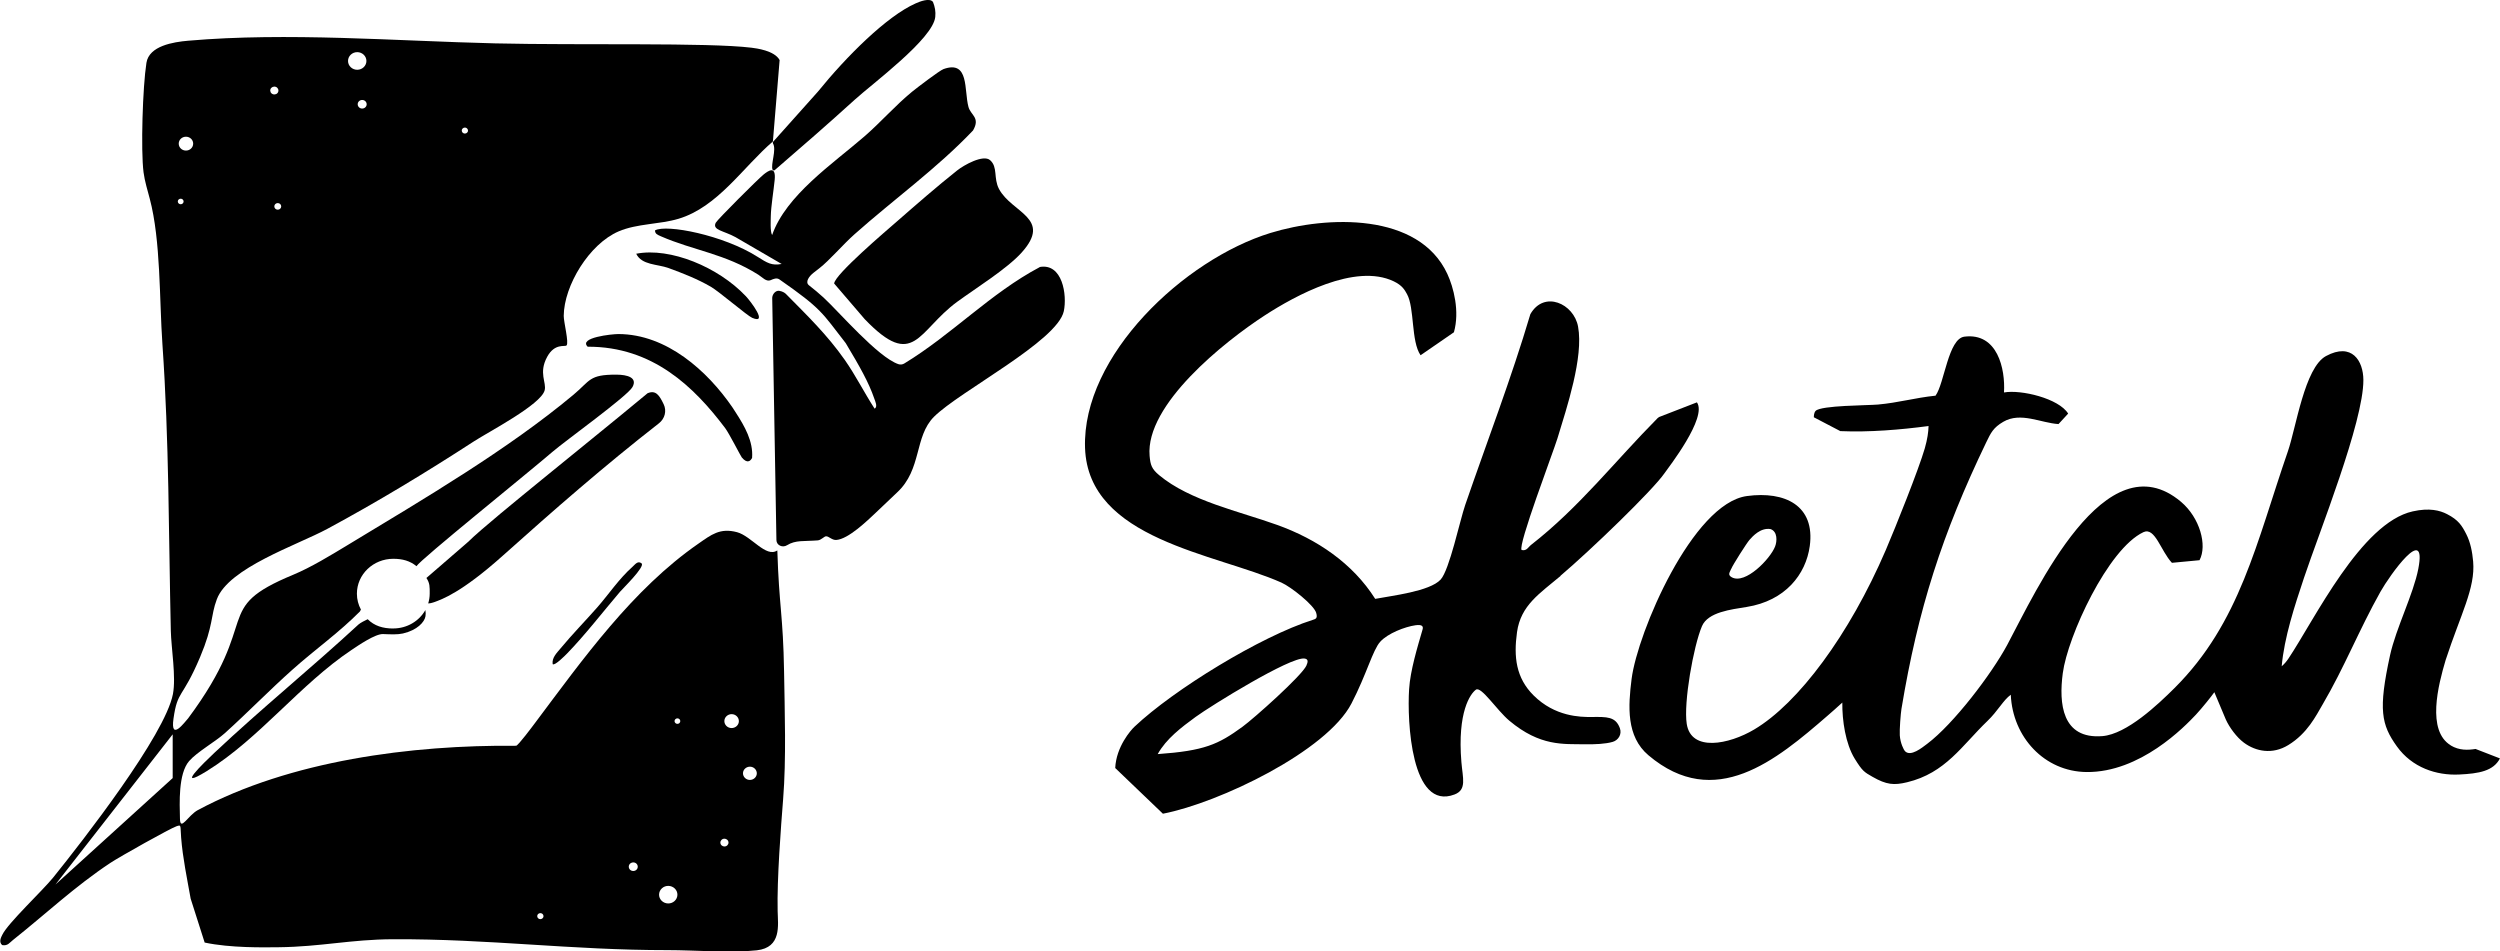
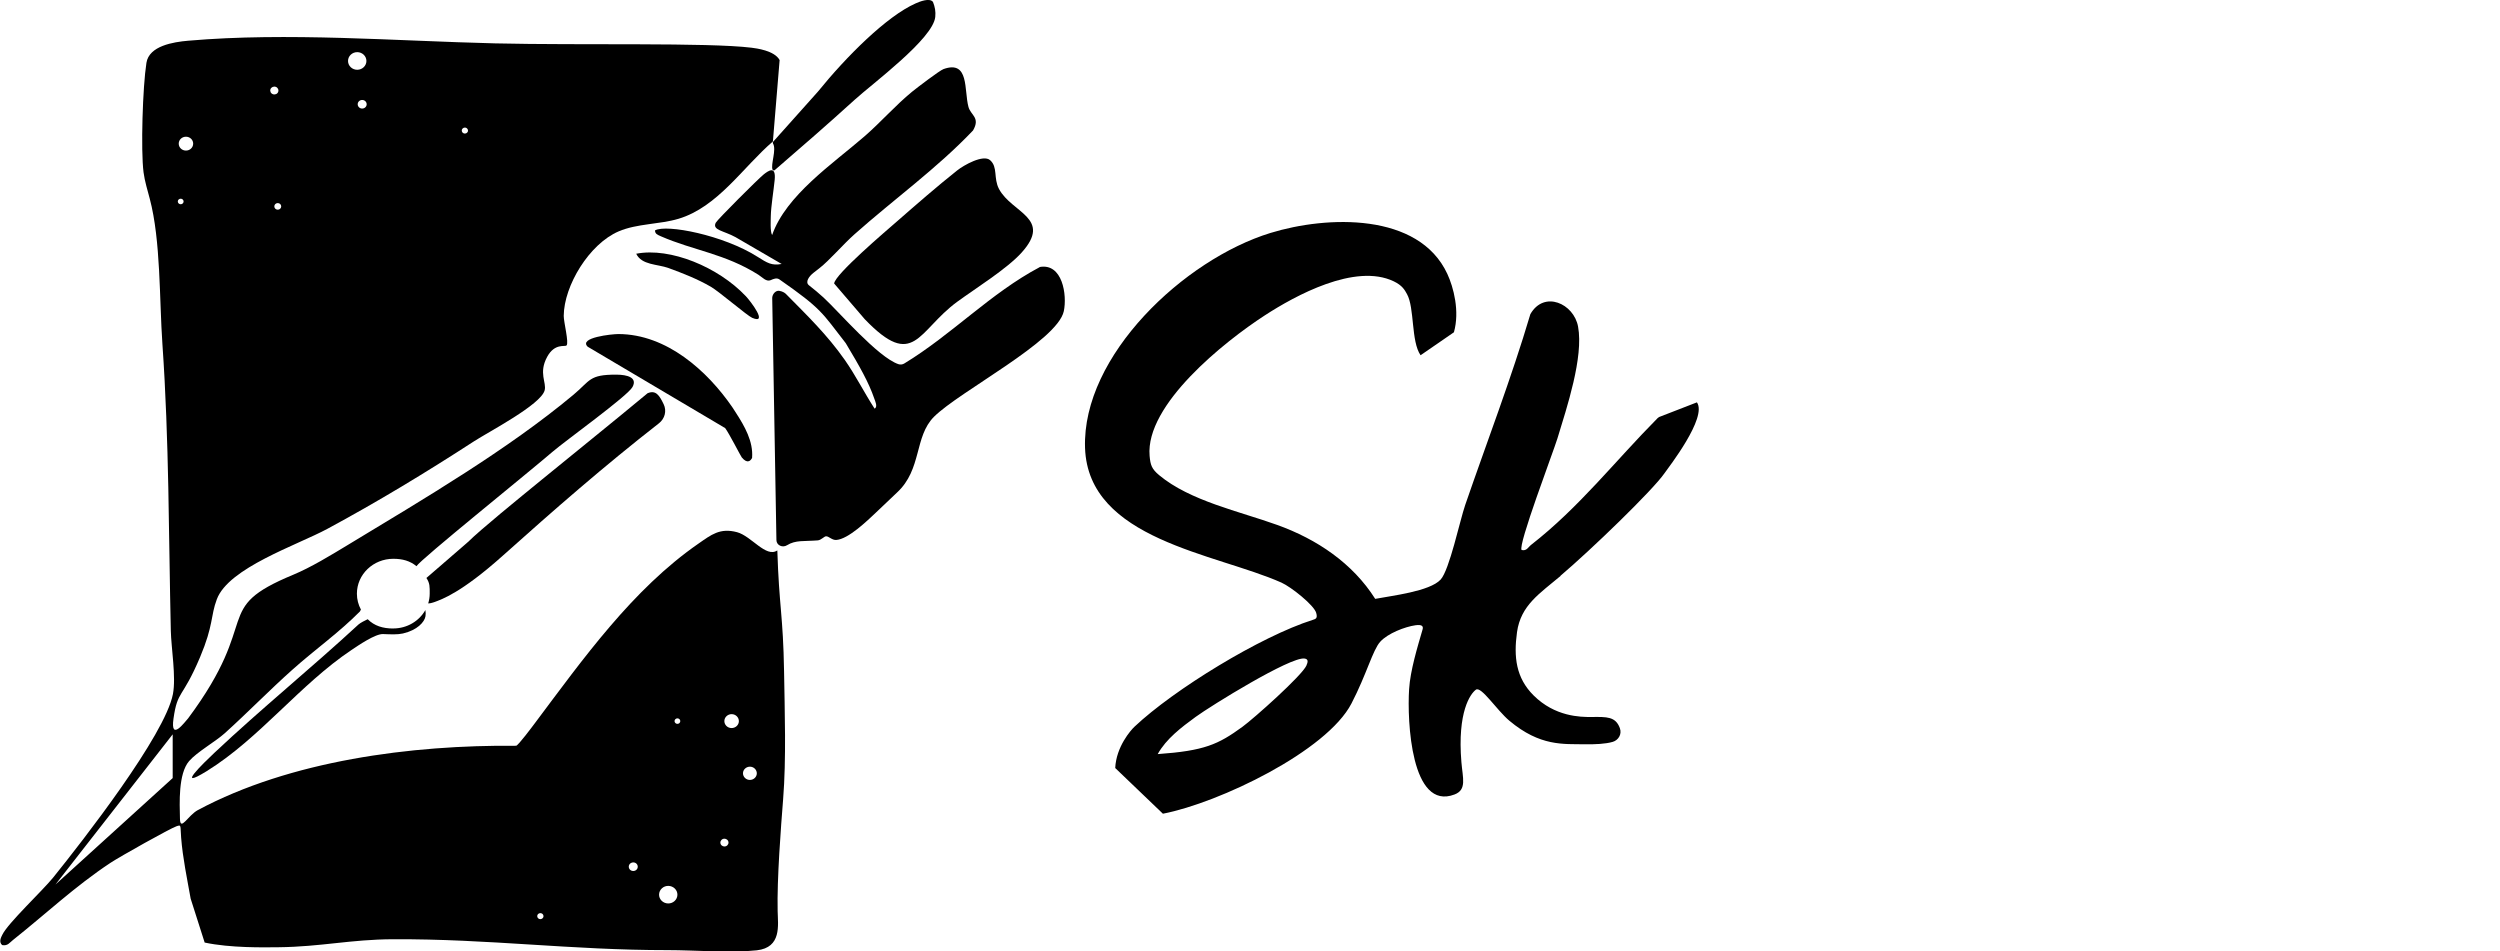
<svg xmlns="http://www.w3.org/2000/svg" width="134" height="51" viewBox="0 0 134 51" fill="none">
  <g clip-path="url(#clip0_28_47)">
    <path d="M22.856 30.979C23.045 31.267 23.032 31.451 23.032 31.816C23.032 32 23.002 32.178 22.952 32.343C23.041 32.343 23.147 32.321 23.306 32.264C23.657 32.13 24.706 31.791 26.933 29.799C29.736 27.292 32.367 24.992 35.318 22.689C35.636 22.442 35.745 22.023 35.573 21.668C35.348 21.201 35.156 20.887 34.709 21.078C32.721 22.73 31.116 24.009 29.071 25.684C27.707 26.801 25.788 28.358 25.077 29.056" fill="black" />
    <path d="M41.655 29.507C41.056 29.907 40.272 28.733 39.508 28.526C38.588 28.279 38.115 28.669 37.45 29.129C33.905 31.581 31.245 35.328 28.69 38.735C28.531 38.948 27.8 39.928 27.668 39.973C22.049 39.922 15.559 40.769 10.609 43.418C10.08 43.7 9.663 44.579 9.646 43.891C9.626 43.047 9.55 41.476 10.136 40.794C10.553 40.312 11.556 39.744 12.049 39.3C13.28 38.19 14.454 36.981 15.679 35.89C16.893 34.805 18.144 33.932 19.292 32.774C19.315 32.739 19.329 32.708 19.345 32.673C19.209 32.419 19.13 32.13 19.13 31.823C19.13 30.788 20.004 29.951 21.082 29.951C21.572 29.951 21.979 30.062 22.323 30.348C22.538 29.986 28.164 25.462 29.617 24.215C30.318 23.612 33.634 21.233 33.902 20.744C34.177 20.24 33.637 20.085 33.042 20.081C31.562 20.075 31.652 20.395 30.732 21.163C27.214 24.098 22.777 26.709 18.644 29.209C17.727 29.764 16.668 30.411 15.722 30.804C11.277 32.648 14.097 33.111 10.083 38.504C9.914 38.685 9.12 39.782 9.299 38.52C9.52 36.965 9.762 37.498 10.725 35.22C11.45 33.501 11.281 33.028 11.622 32.121C12.254 30.433 15.917 29.224 17.542 28.349C20.242 26.893 22.826 25.329 25.407 23.654C26.189 23.146 28.991 21.693 29.193 20.922C29.306 20.497 28.852 19.996 29.332 19.12C29.736 18.384 30.275 18.6 30.365 18.517C30.507 18.384 30.212 17.252 30.216 16.931C30.229 15.304 31.586 13.074 33.161 12.401C34.15 11.979 35.338 12.033 36.361 11.729C38.475 11.1 39.835 8.946 41.427 7.582L41.788 3.22C41.513 2.709 40.534 2.589 40.279 2.557C37.952 2.271 31.102 2.433 26.543 2.325C21.212 2.198 15.414 1.719 10.083 2.183C9.285 2.252 7.992 2.459 7.849 3.366C7.647 4.648 7.542 8.052 7.694 9.235C7.757 9.717 7.915 10.225 8.028 10.656C8.62 12.886 8.538 16.043 8.706 18.454C9.067 23.641 9.037 28.663 9.156 33.812C9.176 34.725 9.444 36.286 9.269 37.203C8.842 39.411 4.447 45.055 2.846 47.041C2.27 47.751 0.414 49.49 0.122 50.108C0.063 50.232 -0.083 50.483 0.116 50.657C0.417 50.711 0.513 50.527 0.695 50.385C2.449 48.992 4.027 47.501 5.917 46.251C6.43 45.911 9.11 44.408 9.461 44.287C9.735 44.195 9.656 44.239 9.709 44.899C9.795 45.994 10.027 47.085 10.219 48.167L10.97 50.521C12.346 50.816 14.143 50.781 14.937 50.772C17.211 50.746 18.793 50.353 21.063 50.343C26.235 50.321 30.616 50.93 35.788 50.927C37.241 50.927 39.187 51.089 40.563 50.937C41.904 50.787 41.698 49.591 41.682 48.836C41.642 47.111 41.857 44.344 41.976 42.834C42.148 40.683 42.059 38.12 42.026 35.985C41.976 32.99 41.758 32.502 41.665 29.507H41.655ZM24.759 6.944C24.792 6.862 24.888 6.818 24.974 6.846C25.06 6.878 25.106 6.97 25.077 7.052C25.044 7.135 24.948 7.179 24.861 7.151C24.776 7.122 24.729 7.027 24.759 6.944ZM19.64 5.666C19.593 5.787 19.458 5.847 19.332 5.806C19.206 5.761 19.143 5.631 19.186 5.51C19.233 5.39 19.368 5.33 19.494 5.371C19.62 5.415 19.683 5.545 19.64 5.666ZM19.147 2.795C19.418 2.795 19.64 3.007 19.64 3.268C19.64 3.528 19.418 3.74 19.147 3.74C18.875 3.74 18.654 3.528 18.654 3.268C18.654 3.007 18.875 2.795 19.147 2.795ZM15.073 11.062C15.073 11.161 14.99 11.24 14.888 11.24C14.785 11.24 14.703 11.161 14.703 11.062C14.703 10.964 14.785 10.885 14.888 10.885C14.99 10.885 15.073 10.964 15.073 11.062ZM14.497 4.781C14.537 4.673 14.663 4.616 14.779 4.654C14.891 4.692 14.951 4.813 14.911 4.924C14.871 5.035 14.745 5.089 14.63 5.05C14.517 5.012 14.458 4.892 14.497 4.781ZM9.967 7.328C10.182 7.328 10.354 7.493 10.354 7.699C10.354 7.906 10.182 8.071 9.967 8.071C9.752 8.071 9.58 7.906 9.58 7.699C9.58 7.493 9.752 7.328 9.967 7.328ZM9.686 10.65C9.772 10.65 9.841 10.716 9.841 10.799C9.841 10.881 9.772 10.948 9.686 10.948C9.6 10.948 9.53 10.881 9.53 10.799C9.53 10.716 9.6 10.65 9.686 10.65ZM9.256 41.705L2.972 47.412L9.256 39.36V41.705ZM29.031 49.252C28.945 49.29 28.846 49.252 28.809 49.169C28.773 49.087 28.809 48.992 28.895 48.957C28.981 48.922 29.081 48.957 29.117 49.039C29.157 49.122 29.117 49.217 29.031 49.252ZM34.041 46.666C33.919 46.717 33.776 46.666 33.723 46.549C33.67 46.432 33.723 46.295 33.846 46.245C33.968 46.194 34.111 46.245 34.163 46.362C34.216 46.479 34.163 46.616 34.041 46.666ZM36.159 48.294C35.964 48.475 35.653 48.468 35.464 48.281C35.275 48.094 35.282 47.796 35.477 47.615C35.672 47.434 35.983 47.441 36.172 47.628C36.361 47.815 36.354 48.113 36.159 48.294ZM36.417 38.758C36.354 38.815 36.258 38.812 36.199 38.754C36.139 38.694 36.142 38.602 36.202 38.545C36.265 38.488 36.361 38.491 36.42 38.548C36.48 38.608 36.477 38.7 36.417 38.758ZM38.919 45.353C38.809 45.401 38.68 45.353 38.631 45.248C38.581 45.144 38.631 45.02 38.74 44.972C38.849 44.925 38.978 44.972 39.028 45.077C39.078 45.182 39.028 45.306 38.919 45.353ZM39.485 38.919C39.329 39.062 39.084 39.059 38.935 38.91C38.786 38.761 38.79 38.526 38.945 38.383C39.101 38.24 39.346 38.244 39.495 38.393C39.643 38.542 39.64 38.777 39.485 38.919ZM40.451 41.705C40.302 41.841 40.07 41.838 39.928 41.695C39.786 41.553 39.789 41.33 39.938 41.194C40.087 41.058 40.319 41.061 40.461 41.203C40.603 41.346 40.6 41.568 40.451 41.705Z" fill="black" />
    <path d="M55.732 14.317C53.095 15.713 51.02 17.934 48.472 19.482C48.38 19.539 48.264 19.555 48.158 19.52C47.056 19.152 44.958 16.7 44.141 15.948C43.892 15.719 43.631 15.504 43.363 15.294C43.135 15.117 43.373 14.803 43.604 14.622C43.919 14.377 43.77 14.492 43.919 14.377C44.442 13.975 45.203 13.086 45.798 12.56C47.903 10.688 50.219 9.029 52.155 6.992C52.556 6.297 52.033 6.183 51.91 5.733C51.666 4.832 51.963 3.207 50.574 3.702C50.362 3.778 49.144 4.708 48.883 4.92C47.999 5.644 47.198 6.564 46.328 7.316C44.65 8.769 42.122 10.472 41.387 12.598C41.272 12.433 41.315 11.738 41.315 11.586C41.324 11.072 41.47 10.187 41.523 9.641C41.599 8.851 41.182 9.156 40.941 9.343C40.941 9.343 40.937 9.346 40.934 9.349C40.643 9.581 38.442 11.779 38.363 11.941C38.167 12.338 38.783 12.36 39.425 12.712L41.897 14.149C41.364 14.247 41.133 14.098 40.6 13.762C38.773 12.601 35.712 12.004 35.107 12.35C35.117 12.534 35.216 12.572 35.421 12.664C37.172 13.429 38.856 13.594 40.649 14.726C40.864 14.863 41.073 15.117 41.305 15.018C41.467 14.945 41.632 14.876 41.778 14.977C44.071 16.573 44.061 16.766 45.322 18.381C45.332 18.39 45.338 18.403 45.345 18.416C46.086 19.653 46.566 20.5 46.861 21.363C46.91 21.506 47.059 21.81 46.877 21.902C46.321 21.043 45.865 20.126 45.276 19.285C44.326 17.934 43.273 16.919 42.112 15.742C42.023 15.653 41.798 15.564 41.675 15.592C41.51 15.63 41.391 15.815 41.391 15.976L41.616 28.948C41.619 29.228 41.943 29.377 42.185 29.224C42.648 28.936 43.098 29.024 43.836 28.964C44.015 28.948 44.174 28.748 44.276 28.745C44.425 28.739 44.594 28.958 44.825 28.942C45.468 28.898 46.48 27.917 46.94 27.483C47.311 27.127 47.688 26.766 48.085 26.395C49.425 25.151 48.995 23.406 50.064 22.337C51.434 20.973 56.675 18.286 57.02 16.681C57.205 15.815 56.95 14.079 55.716 14.314L55.732 14.317Z" fill="black" />
    <path d="M41.43 7.687C41.636 8.014 41.295 8.823 41.41 9.095C41.43 9.14 41.49 9.146 41.526 9.118C42.929 7.909 44.435 6.599 45.802 5.355C46.765 4.479 50.014 2.078 50.13 0.907C50.16 0.619 50.114 0.371 50.008 0.105C49.832 -0.133 49.293 0.086 49.074 0.184C47.526 0.872 45.378 3.014 43.833 4.92L41.437 7.601C41.414 7.627 41.417 7.658 41.434 7.684L41.43 7.687Z" fill="black" />
    <path d="M48.095 11.852C47.493 12.379 44.749 14.707 44.71 15.196L46.351 17.109C48.998 19.859 49.174 17.743 51.301 16.179C52.271 15.469 53.985 14.403 54.763 13.534C56.424 11.684 54.227 11.414 53.545 10.126C53.241 9.546 53.495 8.959 53.069 8.585C52.705 8.264 51.662 8.848 51.298 9.14C50.203 10.012 49.17 10.913 48.092 11.855L48.095 11.852Z" fill="black" />
    <path d="M21.079 33.688C20.523 33.688 20.063 33.548 19.709 33.19C19.58 33.25 19.315 33.383 19.216 33.472C16.685 35.81 14.021 37.971 11.502 40.341C10.927 40.883 9.345 42.406 11.089 41.327C13.912 39.579 16.073 36.689 18.839 34.84C19.223 34.583 20.116 33.97 20.53 33.986C20.95 34.002 21.304 34.021 21.595 33.955C22.363 33.777 22.754 33.345 22.806 33.031C22.823 32.939 22.82 32.812 22.8 32.698C22.472 33.285 21.824 33.685 21.079 33.685V33.688Z" fill="black" />
-     <path d="M38.869 22.946C39.087 23.238 39.7 24.447 39.759 24.517C40.057 24.878 40.232 24.704 40.312 24.542C40.381 23.663 39.915 22.851 39.441 22.118C39.339 21.956 39.276 21.868 39.246 21.817C37.916 19.888 35.742 17.912 33.148 17.905C32.8 17.905 30.997 18.092 31.5 18.584C34.981 18.571 37.205 20.738 38.869 22.946Z" fill="black" />
+     <path d="M38.869 22.946C39.087 23.238 39.7 24.447 39.759 24.517C40.057 24.878 40.232 24.704 40.312 24.542C40.381 23.663 39.915 22.851 39.441 22.118C39.339 21.956 39.276 21.868 39.246 21.817C37.916 19.888 35.742 17.912 33.148 17.905C32.8 17.905 30.997 18.092 31.5 18.584Z" fill="black" />
    <path d="M39.968 15.868C38.505 14.32 35.931 13.245 34.101 13.6C34.395 14.216 35.239 14.152 35.828 14.365C36.599 14.647 37.393 14.958 38.101 15.37C38.555 15.634 40.05 16.922 40.318 17.036C41.192 17.407 40.242 16.157 39.968 15.865V15.868Z" fill="black" />
-     <path d="M30.394 35.03C31.341 34.059 32.35 32.755 33.234 31.718C33.383 31.544 34.59 30.37 34.389 30.198C34.19 30.03 34.031 30.265 33.912 30.37C33.171 31.029 32.631 31.851 32.013 32.556C31.394 33.26 30.652 34.021 30.057 34.741C29.852 34.989 29.57 35.252 29.623 35.598C29.729 35.706 30.302 35.125 30.394 35.03Z" fill="black" />
-     <path d="M131.359 39.95C130.062 39.164 130.684 36.73 131.085 35.382C131.885 32.93 132.686 31.528 132.561 30.097C132.514 29.573 132.415 29.063 132.19 28.625C131.958 28.171 131.773 27.87 131.161 27.556C130.774 27.356 130.214 27.21 129.321 27.41C126.548 28.028 124.063 33.203 122.66 35.3C122.549 35.465 122.429 35.602 122.299 35.712C122.435 34.164 122.994 32.473 123.494 30.972C124.301 28.552 126.687 22.619 126.677 20.364C126.674 19.349 126.065 18.334 124.672 19.085C123.527 19.704 123.07 22.918 122.63 24.193C120.945 29.069 120.069 33.38 116.554 36.88C115.674 37.755 113.996 39.351 112.686 39.456C110.515 39.627 110.35 37.704 110.565 36.083C110.823 34.113 112.984 29.415 114.89 28.523C115.509 28.235 115.82 29.535 116.415 30.167L117.894 30.027C118.321 29.228 117.908 27.746 116.905 26.899C112.855 23.479 109.139 31.667 107.587 34.567C106.753 36.118 104.718 38.802 103.295 39.871C103.023 40.074 102.408 40.585 102.103 40.258C102.047 40.198 101.858 39.843 101.829 39.414C101.809 39.113 101.878 38.234 101.918 37.996C102.805 32.641 104.102 28.615 106.461 23.711C106.71 23.197 106.839 22.921 107.378 22.607C108.308 22.064 109.393 22.673 110.336 22.73L110.853 22.169C110.356 21.357 108.328 20.871 107.414 21.036C107.491 19.774 107.067 17.82 105.29 18.045C104.423 18.156 104.224 20.545 103.745 21.208C102.62 21.325 101.782 21.582 100.657 21.684C100.101 21.734 97.619 21.725 97.322 22.02C97.226 22.115 97.222 22.293 97.222 22.366L98.642 23.108C100.184 23.175 101.862 23.035 103.371 22.835C103.361 23.168 103.311 23.53 103.169 24.031C102.848 25.142 101.614 28.232 101.077 29.485C99.125 34.024 96.392 37.698 94.022 39.103C92.679 39.9 90.644 40.318 90.409 38.799C90.233 37.673 90.766 34.64 91.226 33.561C91.55 32.806 92.785 32.67 93.622 32.533C95.684 32.203 96.796 30.795 97.004 29.266C97.298 27.099 95.677 26.312 93.635 26.588C90.727 26.982 87.775 33.888 87.454 36.388C87.269 37.85 87.159 39.471 88.357 40.483C91.921 43.494 95.207 40.747 97.964 38.355C98.242 38.114 98.427 37.952 98.748 37.657C98.738 38.615 98.917 39.862 99.416 40.671C99.827 41.334 99.923 41.384 100.363 41.635C101.114 42.066 101.514 42.098 102.216 41.93C104.284 41.435 105.161 39.957 106.528 38.643C107.087 38.107 107.371 37.53 107.778 37.238C107.878 39.516 109.585 41.356 111.835 41.381C114.718 41.413 117.097 38.948 117.703 38.304C118.03 37.955 118.573 37.273 118.689 37.102L119.301 38.558C119.493 38.989 119.887 39.522 120.274 39.808C120.912 40.28 121.803 40.458 122.653 39.935C123.676 39.31 124.135 38.371 124.493 37.758C125.661 35.766 126.439 33.774 127.59 31.721C128.087 30.836 130.095 28.016 129.622 30.484C129.361 31.845 128.424 33.672 128.106 35.125C127.468 38.047 127.64 38.843 128.474 40.008C129.285 41.14 130.588 41.575 131.813 41.514C132.868 41.464 133.646 41.33 133.997 40.651L132.69 40.144C132.286 40.207 131.819 40.233 131.356 39.954L131.359 39.95ZM92.795 30.49C92.864 30.3 93.622 29.107 93.774 28.936C93.95 28.736 94.37 28.273 94.899 28.358C95.28 28.488 95.257 29.006 95.144 29.294C94.886 29.957 93.546 31.347 92.821 30.941C92.576 30.804 92.728 30.665 92.791 30.49H92.795Z" fill="black" />
    <path d="M83.638 30.865C85.26 29.491 88.589 26.277 89.218 25.364C89.426 25.062 91.527 22.378 90.955 21.566L88.926 22.353C88.9 22.372 88.873 22.391 88.847 22.413C86.57 24.71 84.648 27.194 82.067 29.205C81.904 29.332 81.835 29.542 81.56 29.481C81.342 29.247 83.251 24.241 83.48 23.495C83.979 21.852 84.886 19.149 84.585 17.509C84.36 16.271 82.765 15.548 82.027 16.839C81.004 20.291 79.707 23.663 78.536 27.064C78.248 27.898 77.692 30.547 77.219 31.064C76.636 31.699 74.594 31.93 73.711 32.099C72.506 30.195 70.594 28.901 68.449 28.133C66.441 27.41 63.78 26.848 62.129 25.468C61.732 25.135 61.662 24.926 61.619 24.434C61.384 21.693 65.623 18.314 67.791 16.906C69.416 15.85 72.632 14.086 74.704 15.079C75.167 15.301 75.289 15.539 75.415 15.764C75.826 16.503 75.627 18.302 76.143 19.041L77.93 17.81C78.248 16.684 77.913 15.405 77.576 14.679C76.047 11.383 71.14 11.551 68.095 12.487C63.466 13.911 57.993 19.066 58.158 24.006C58.324 28.936 65.167 29.659 68.688 31.229C69.207 31.461 70.428 32.435 70.547 32.847C70.637 33.152 70.514 33.177 70.365 33.225C67.566 34.113 62.923 36.956 60.809 38.951C60.61 39.138 59.829 40.023 59.776 41.166L62.318 43.602L62.334 43.615C65.355 43.028 71.117 40.264 72.44 37.704C73.254 36.131 73.579 34.84 73.979 34.399C74.383 33.948 75.309 33.593 75.868 33.514C76.226 33.463 76.302 33.568 76.249 33.742C75.974 34.694 75.591 35.934 75.528 36.94C75.418 38.647 75.634 43.475 77.963 42.584C78.632 42.33 78.4 41.702 78.331 40.848C78.106 38.148 78.817 37.181 79.108 36.968C79.393 36.762 80.227 38.066 80.902 38.631C82.553 40.014 83.8 39.874 84.929 39.893C85.488 39.903 86.064 39.877 86.445 39.763C86.732 39.678 86.948 39.367 86.825 39.03C86.597 38.406 86.133 38.421 85.309 38.431C84.697 38.437 83.344 38.412 82.199 37.273C81.256 36.334 81.127 35.211 81.312 33.882C81.514 32.438 82.533 31.81 83.645 30.871L83.638 30.865ZM70.028 35.668C69.786 36.213 67.215 38.504 66.593 38.958C65.296 39.903 64.561 40.242 62.053 40.42C62.506 39.602 63.324 38.983 64.088 38.425C64.899 37.834 69.164 35.192 69.922 35.297C70.147 35.328 70.101 35.496 70.025 35.668H70.028Z" fill="black" />
  </g>
  <defs>
    <clipPath id="clip0_28_47">
      <rect width="134" height="51" fill="white" />
    </clipPath>
  </defs>
</svg>